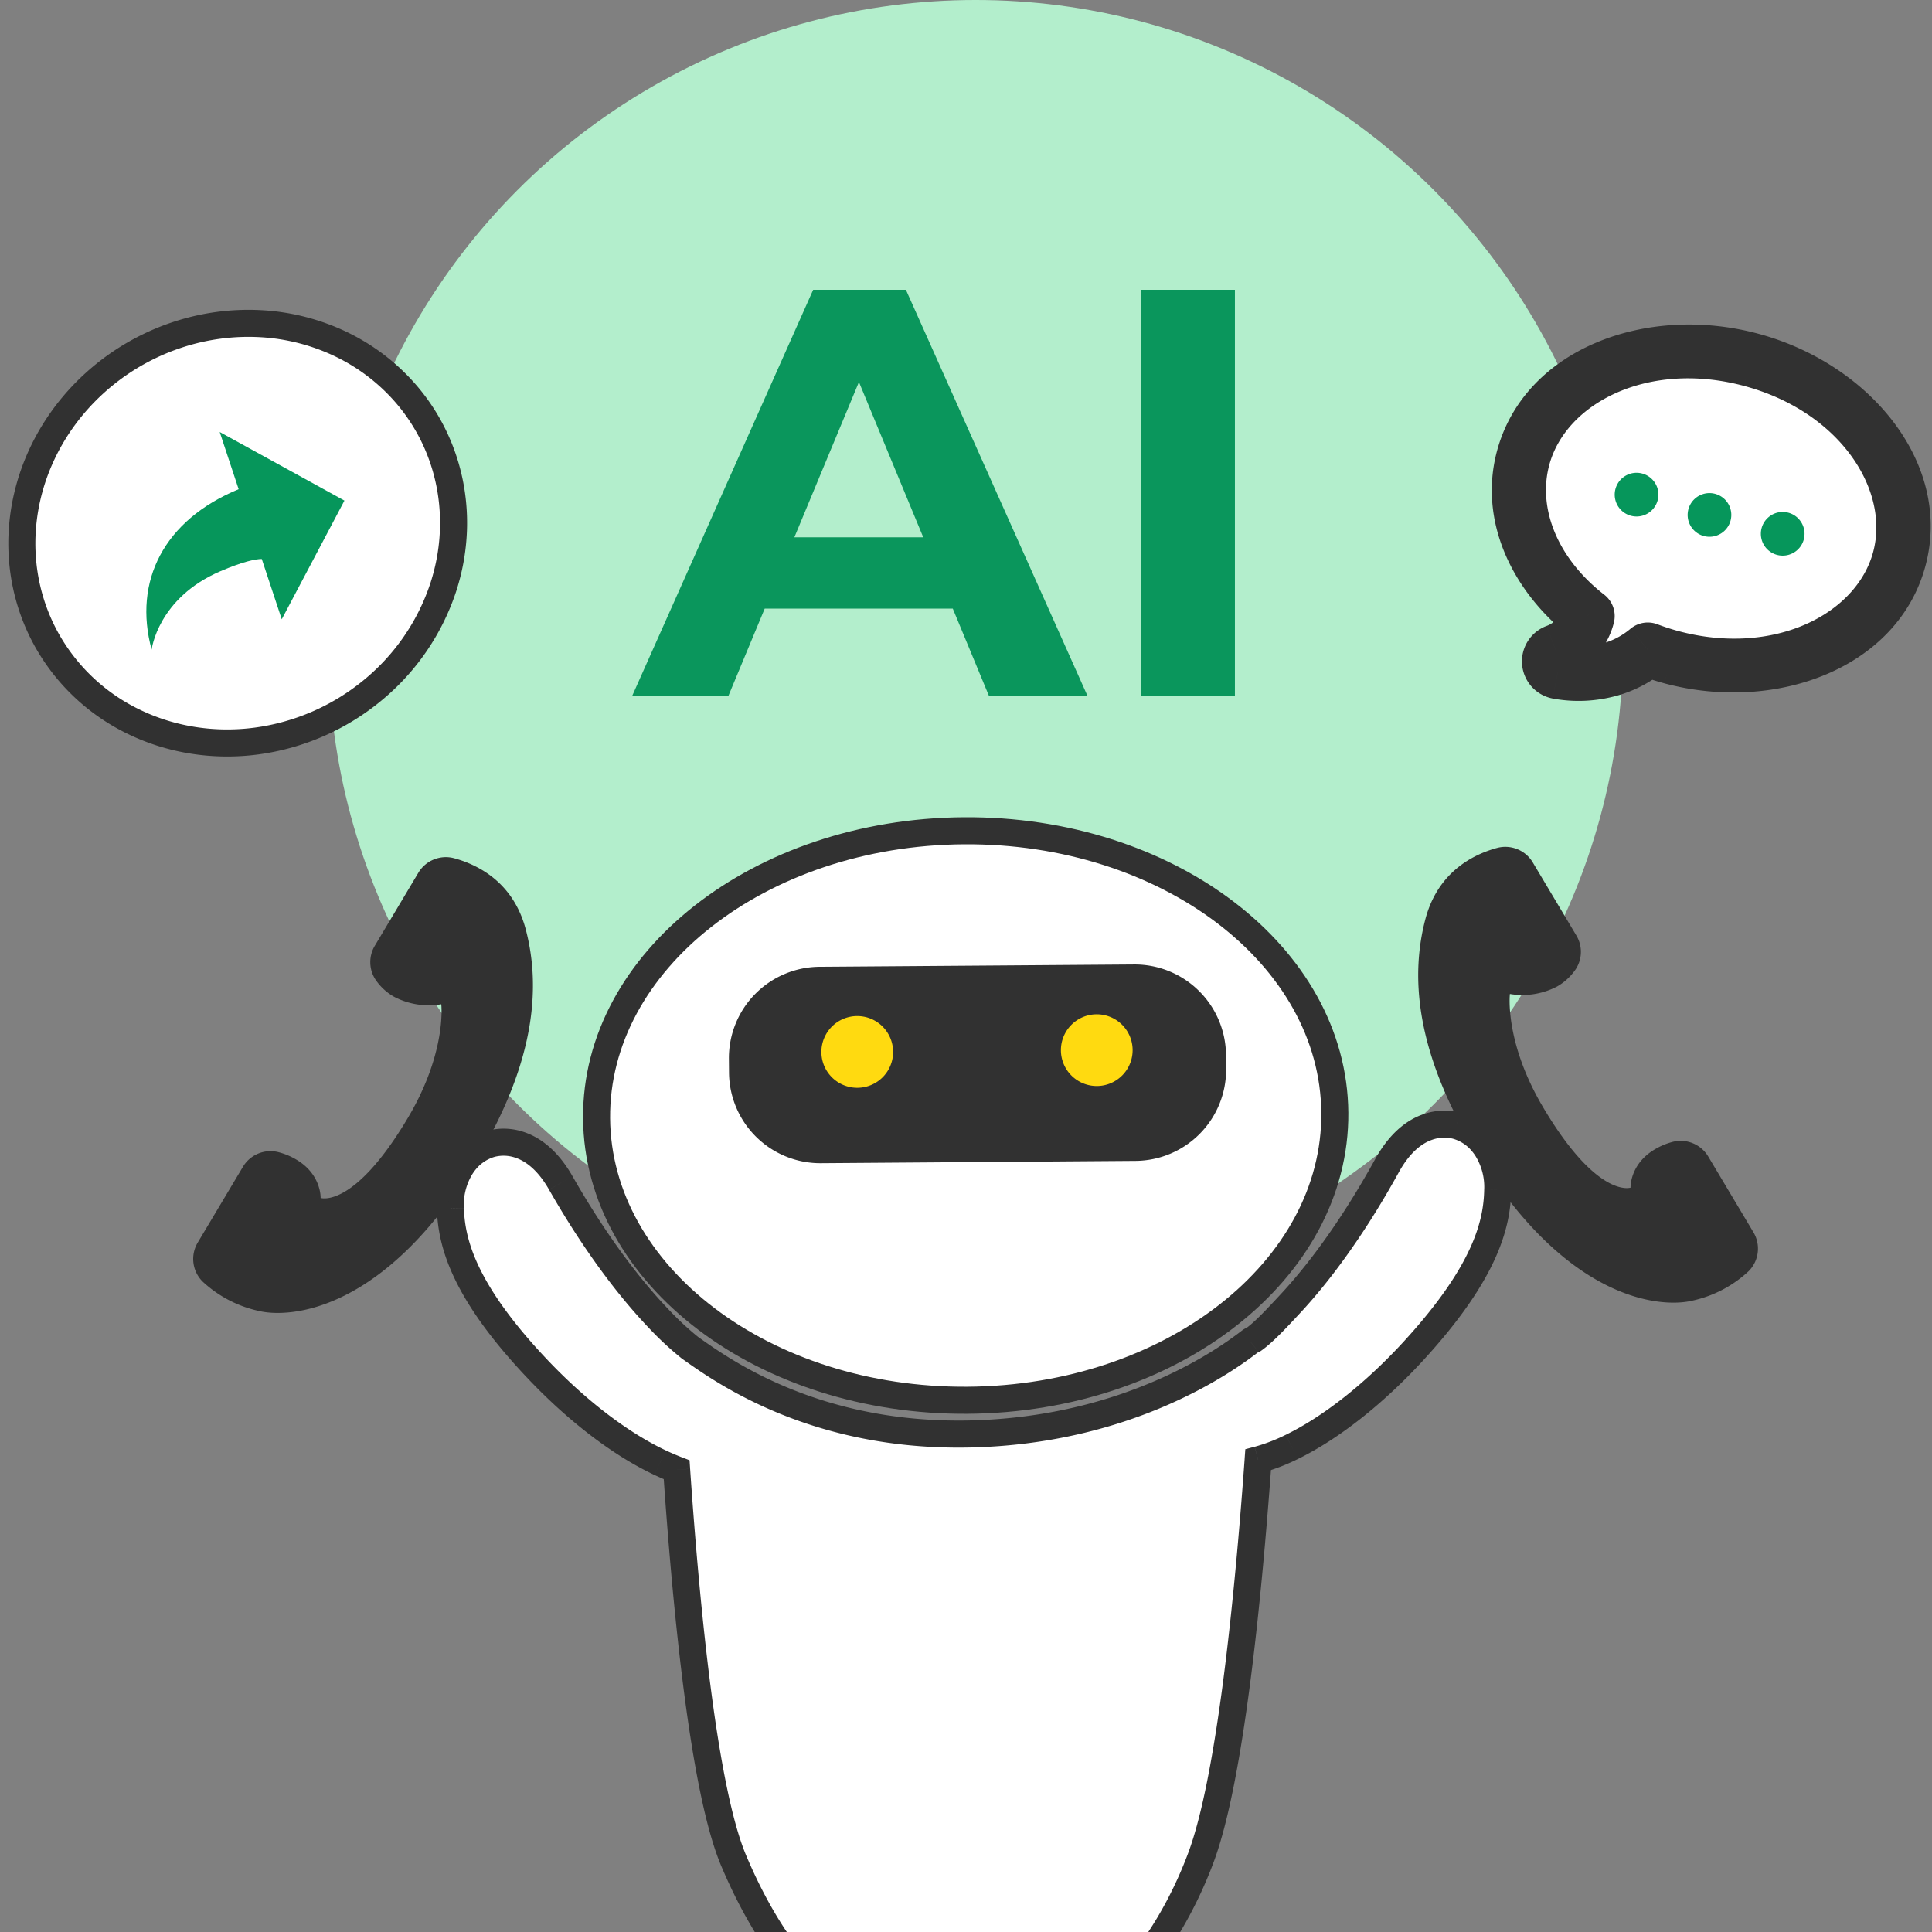
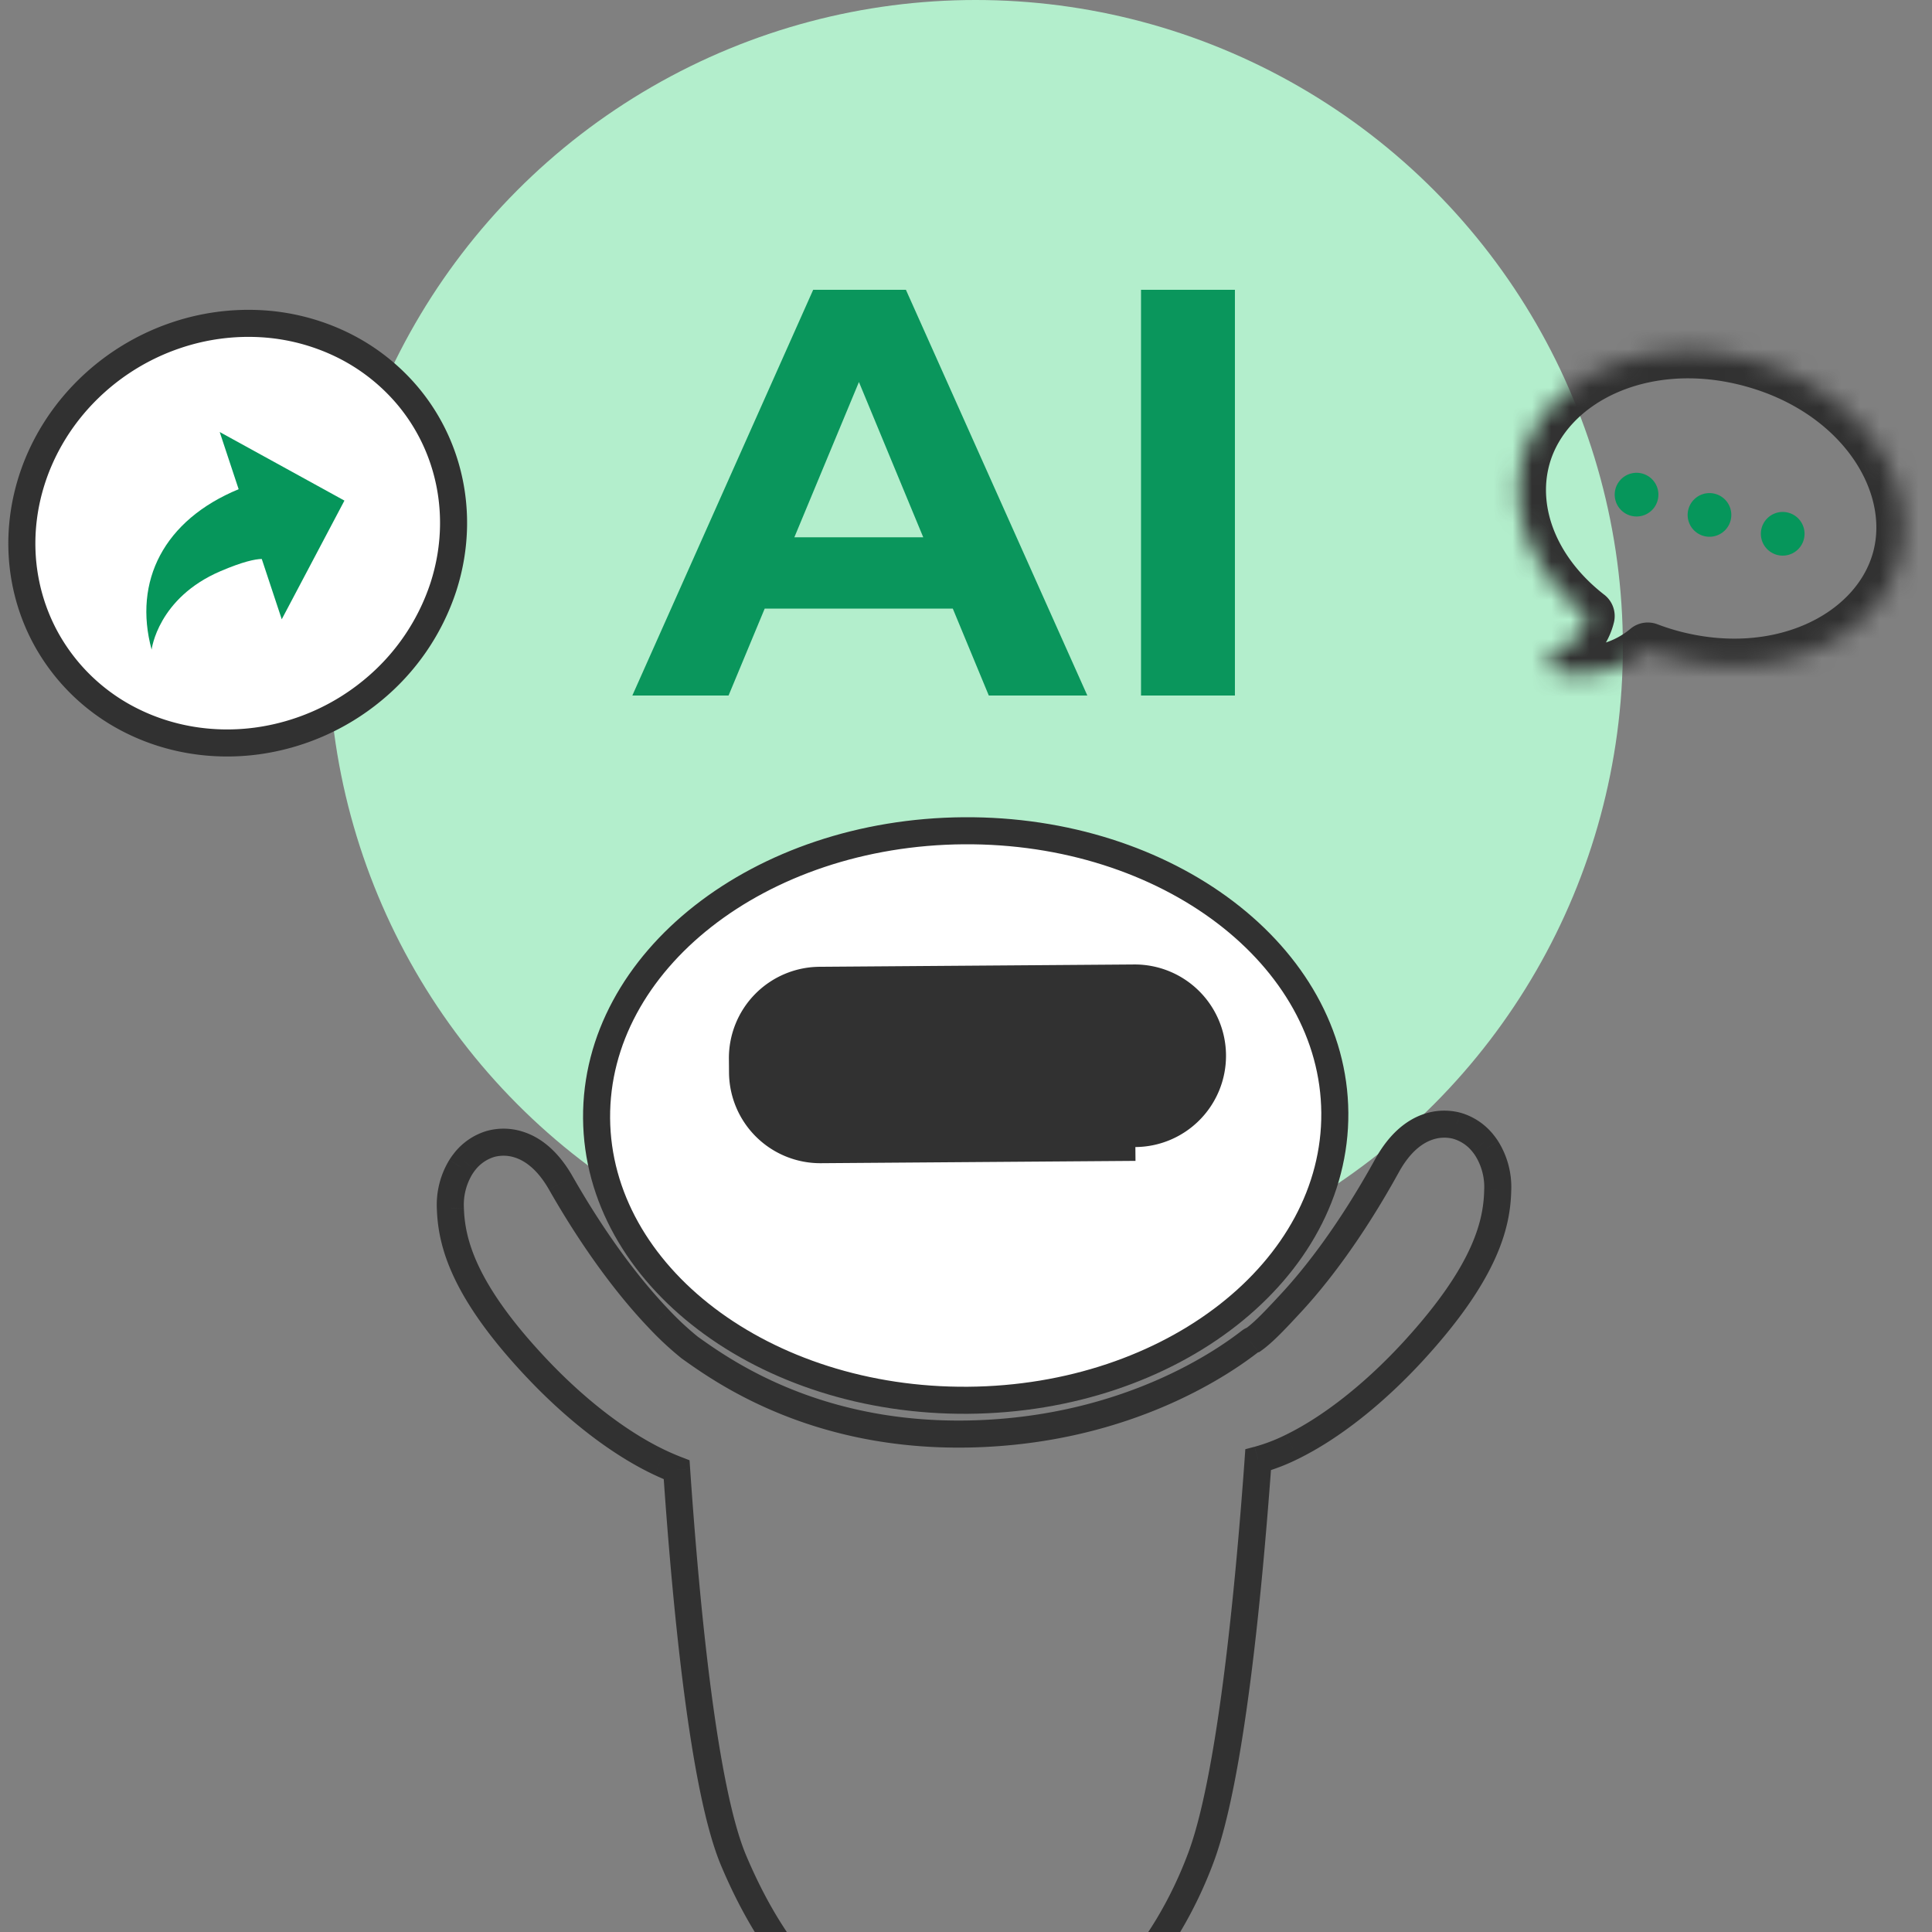
<svg xmlns="http://www.w3.org/2000/svg" width="100" height="100" fill="none">
  <rect width="100%" height="100%" fill="#808080" stroke="none" />
  <g clip-path="url(#a)">
    <circle cx="50.5" cy="33.5" r="33.5" fill="#B3EECC" />
    <path fill="#fff" stroke="#313131" stroke-width="1.4" d="M69.09 57.598c.06 8.14-8.445 14.802-18.997 14.88-10.551.077-19.154-6.458-19.214-14.598S39.324 43.08 49.876 43c10.551-.077 19.153 6.458 19.214 14.598Z" />
-     <path fill="#313131" d="m58.773 60.087-16.279.12a4.726 4.726 0 0 1-4.76-4.69l-.006-.716a4.725 4.725 0 0 1 4.691-4.76l16.279-.12a4.726 4.726 0 0 1 4.76 4.69l.006.716a4.723 4.723 0 0 1-4.691 4.76" />
-     <path fill="#FFDA10" d="M46.228 54.434a1.856 1.856 0 1 1-3.713.027 1.856 1.856 0 0 1 3.712-.027M56.796 52.5a1.856 1.856 0 1 0 .027 3.711 1.856 1.856 0 0 0-.027-3.711" />
-     <path fill="#fff" fill-rule="evenodd" d="M64.872 69.342a.5.5 0 0 0-.165.086c-1.13.874-6.222 4.625-14.55 4.795-7.917.16-12.677-3.212-14.364-4.407l-.07-.05A16 16 0 0 1 34.1 68.26c-1.199-1.253-3.052-3.49-5.073-7.03-1.393-2.44-3.13-2.166-3.63-2.024a2.67 2.67 0 0 0-1.349.923q-.105.132-.196.276a3.76 3.76 0 0 0-.54 2.15c.06 1.705.621 4.185 4.465 8.26 2.064 2.188 4.334 3.925 6.392 4.892q.434.205.854.368c.51 7.44 1.422 16.604 2.95 20.227 2.033 4.82 5.759 10.09 12.416 10.041 6.193-.046 10.074-5.624 11.779-10.22C63.66 92.097 64.59 82.91 65.12 75.56a9.7 9.7 0 0 0 1.74-.666c2.042-.998 4.287-2.77 6.319-4.988 3.783-4.13 4.308-6.618 4.342-8.324a3.76 3.76 0 0 0-.572-2.142 3 3 0 0 0-.2-.273 2.67 2.67 0 0 0-1.363-.903c-.501-.134-2.242-.382-3.598 2.077-1.97 3.57-3.789 5.834-4.969 7.105l-.064.069c-.688.741-1.344 1.448-1.884 1.828" clip-rule="evenodd" />
+     <path fill="#313131" d="m58.773 60.087-16.279.12a4.726 4.726 0 0 1-4.76-4.69l-.006-.716a4.725 4.725 0 0 1 4.691-4.76l16.279-.12a4.726 4.726 0 0 1 4.76 4.69a4.723 4.723 0 0 1-4.691 4.76" />
    <path fill="#313131" d="m64.707 69.428.428.553.008-.006zm.165-.086.195.672.112-.032.096-.067zm-14.716 4.88.014.7zm-14.363-4.406.405-.571zm-.07-.05-.44.545.017.014.018.012zM34.1 68.26l.511-.478-.005-.006zm-5.073-7.03.608-.347zm-3.63-2.024-.19-.673-.009.002zm-1.349.923.548.435.005-.006zm-.196.276-.592-.373-.006.01zm-.54 2.15.7-.024-.001-.013zm4.465 8.26.509-.481zm6.392 4.892-.298.634zm.854.368.698-.048-.03-.444-.415-.161zm2.95 20.227-.645.272zm12.416 10.041.005.7zm11.779-10.22.656.244zM65.12 75.56l-.18-.677-.482.128-.036.498zm1.74-.666.306.629zm6.319-4.988.516.473zm4.342-8.324-.7-.027v.013zm-.572-2.142.593-.372-.006-.01zm-.2-.273-.546.437.004.006zm-1.363-.903.19-.674-.008-.002zM71.79 60.34l-.613-.338zm-4.969 7.105.513.476zm-.064.069-.513-.476zm-1.613 2.461a.2.2 0 0 1-.076.04l-.39-1.345a1.2 1.2 0 0 0-.407.21zM50.17 74.923c8.542-.174 13.777-4.023 14.965-4.942l-.857-1.107c-1.072.83-6.02 4.484-14.136 4.649zm-14.782-4.536c1.729 1.225 6.641 4.701 14.782 4.536l-.028-1.4c-7.692.156-12.3-3.113-13.944-4.278zm-.07-.05.07.05.81-1.142-.071-.05zM33.59 68.74a16.5 16.5 0 0 0 1.693 1.572l.878-1.09a15 15 0 0 1-1.55-1.44zm-5.171-7.162c2.05 3.59 3.937 5.873 5.176 7.167l1.011-.968c-1.16-1.212-2.979-3.403-4.971-6.893zm-2.83-1.697a1.87 1.87 0 0 1 1.071.036c.481.157 1.135.569 1.759 1.66l1.216-.693c-.77-1.347-1.68-2.018-2.54-2.298a3.27 3.27 0 0 0-1.889-.052zm-.988.678c.253-.325.601-.563.996-.68l-.399-1.343c-.675.2-1.27.608-1.703 1.164zm-.156.22q.07-.11.151-.214l-1.096-.87a4 4 0 0 0-.24.338zm-.434 1.74a3.06 3.06 0 0 1 .44-1.75l-1.197-.726a4.46 4.46 0 0 0-.641 2.55zm4.275 7.816c-3.757-3.983-4.222-6.308-4.275-7.803l-1.399.049c.068 1.915.726 4.55 4.656 8.715zm6.18 4.74c-1.956-.92-4.157-2.596-6.18-4.74l-1.018.96c2.106 2.234 4.445 4.033 6.603 5.047zm.81.348a13 13 0 0 1-.81-.348l-.594 1.267q.453.213.898.386zm3.342 20.608c-.722-1.713-1.324-4.821-1.808-8.502-.48-3.653-.834-7.788-1.089-11.501l-1.396.095c.255 3.727.612 7.894 1.097 11.589.482 3.668 1.1 6.953 1.906 8.863zm11.766 9.613c-6.203.046-9.756-4.848-11.766-9.613l-1.29.544c2.056 4.875 5.954 10.521 13.066 10.469zm11.128-9.763c-.828 2.232-2.178 4.681-4.048 6.567-1.862 1.878-4.213 3.175-7.08 3.196l.01 1.4c3.325-.025 6.011-1.54 8.065-3.611 2.045-2.064 3.488-4.701 4.365-7.065zm2.911-20.372c-.265 3.67-.629 7.79-1.111 11.49-.486 3.719-1.084 6.951-1.8 8.882l1.312.487c.777-2.095 1.39-5.47 1.876-9.188.488-3.738.854-7.888 1.12-11.57zm.878.727a10.4 10.4 0 0 0 1.866-.713l-.614-1.259a9 9 0 0 1-1.611.62zm1.866-.713c2.144-1.046 4.456-2.881 6.529-5.144l-1.032-.946c-1.992 2.173-4.168 3.883-6.11 4.831zm6.529-5.144c3.868-4.223 4.487-6.867 4.526-8.783l-1.4-.028c-.03 1.496-.46 3.828-4.159 7.866zm4.526-8.77a4.46 4.46 0 0 0-.679-2.54l-1.186.743c.327.521.49 1.129.466 1.743zm-.685-2.55a4 4 0 0 0-.244-.335l-1.085.886q.083.1.155.212zm-.24-.33a3.37 3.37 0 0 0-1.72-1.139l-.38 1.348c.398.112.75.345 1.007.666zm-1.728-1.14a3.27 3.27 0 0 0-1.887.079c-.856.293-1.757.977-2.506 2.335l1.226.676c.607-1.101 1.255-1.523 1.734-1.687a1.87 1.87 0 0 1 1.07-.052zm-4.393 2.414c-1.941 3.519-3.727 5.737-4.869 6.967l1.026.952c1.218-1.312 3.072-3.623 5.069-7.243zm-4.869 6.967-.064.069 1.026.952.064-.069zm-.064.069c-.71.765-1.31 1.404-1.774 1.732l.806 1.145c.614-.433 1.328-1.208 1.994-1.925z" />
-     <path fill="#313131" d="M76.293 59.446c-3.094-5.187-3.259-9.02-2.52-11.853.638-2.444 2.455-3.36 3.711-3.703a1.655 1.655 0 0 1 1.855.754l2.25 3.772a1.645 1.645 0 0 1-.094 1.842 2.9 2.9 0 0 1-.897.801 3.9 3.9 0 0 1-2.446.389s-.294 2.468 1.719 5.864c2.815 4.75 4.526 4.16 4.526 4.16s-.048-1.203 1.238-1.971c.299-.181.624-.317.963-.403a1.66 1.66 0 0 1 1.82.763l2.337 3.917a1.65 1.65 0 0 1-.252 2.025 6.2 6.2 0 0 1-2.852 1.506c-1.67.429-6.64.046-11.358-7.862M24.699 59.978c3.094-5.186 3.258-9.02 2.519-11.853-.637-2.443-2.454-3.36-3.71-3.702a1.656 1.656 0 0 0-1.855.753l-2.25 3.772a1.65 1.65 0 0 0 .094 1.843c.239.327.544.6.897.8.751.393 1.61.53 2.446.39 0 0 .294 2.467-1.718 5.863-2.816 4.75-4.527 4.161-4.527 4.161s.048-1.203-1.237-1.972a3.5 3.5 0 0 0-.964-.402 1.66 1.66 0 0 0-1.82.763l-2.337 3.917a1.65 1.65 0 0 0 .252 2.024 6.2 6.2 0 0 0 2.852 1.507c1.67.428 6.64.046 11.358-7.863" />
    <path fill="#0A965C" d="m32.73 36 9.36-21h4.8l9.39 21h-5.1L43.5 17.46h1.92L37.71 36zm4.68-4.5 1.29-3.69h10.8l1.32 3.69zM59.059 36V15h4.86v21z" />
    <path fill="#fff" stroke="#313131" stroke-linejoin="round" stroke-width="1.4" d="M22.944 30.397c.674-2.075.71-4.272.097-6.312a10.1 10.1 0 0 0-2.01-3.679 10.4 10.4 0 0 0-3.345-2.572 11 11 0 0 0-4.156-1.078 11.7 11.7 0 0 0-4.333.57 11.95 11.95 0 0 0-5.424 3.673c-1.422 1.701-2.319 3.752-2.57 5.898s.158 4.29 1.177 6.155a10.27 10.27 0 0 0 4.542 4.306c1.94.943 4.147 1.287 6.342.999a11.93 11.93 0 0 0 6.005-2.613 11.6 11.6 0 0 0 3.675-5.347Z" />
    <path fill="#06965B" d="m17.828 25.911-6.456-3.55.98 2.96c-3.87 1.597-5.467 4.758-4.504 8.305 0 0 .314-2.675 3.574-4.066 1.145-.488 1.778-.622 2.127-.628l1.034 3.122z" />
    <mask id="b" width="28.876" height="27.462" x="73.79" y="13.564" fill="#000" maskUnits="userSpaceOnUse">
-       <path fill="#fff" d="M73.79 13.564h28.876v27.462H73.79z" />
      <path d="M90.635 18.623c-5.377-1.44-10.66.837-11.8 5.087-.788 2.945.618 6.06 3.34 8.177a2.59 2.59 0 0 1-1.638 1.824.557.557 0 0 0 .09 1.069 6 6 0 0 0 2.703-.124 5.2 5.2 0 0 0 1.96-1.035q.6.228 1.22.395c5.377 1.441 10.66-.837 11.799-5.087s-2.297-8.865-7.675-10.306" />
    </mask>
-     <path fill="#fff" d="M90.635 18.623c-5.377-1.44-10.66.837-11.8 5.087-.788 2.945.618 6.06 3.34 8.177a2.59 2.59 0 0 1-1.638 1.824.557.557 0 0 0 .09 1.069 6 6 0 0 0 2.703-.124 5.2 5.2 0 0 0 1.96-1.035q.6.228 1.22.395c5.377 1.441 10.66-.837 11.799-5.087s-2.297-8.865-7.675-10.306" />
    <path fill="#313131" d="m82.176 31.888 1.36.332a1.4 1.4 0 0 0-.5-1.438zm-1.639 1.823-.475-1.317-.018.007zm.09 1.069-.267 1.374.014.002zm2.703-.124-.377-1.349zm1.96-1.035.497-1.309a1.4 1.4 0 0 0-1.399.237zm1.22.395-.365 1.352h.002zm4.487-16.745c-5.81-1.557-12.1.8-13.514 6.077l2.705.725c.864-3.225 5.14-5.423 10.084-4.098zm-13.514 6.077c-.975 3.639.803 7.289 3.833 9.645l1.72-2.21c-2.417-1.88-3.45-4.46-2.848-6.71zm3.333 8.208c-.047.19-.14.367-.272.513l2.083 1.872c.44-.49.752-1.081.909-1.721zm-.272.513a1.2 1.2 0 0 1-.482.325l.95 2.634a4 4 0 0 0 1.615-1.087zm-.5.332c-.399.15-.738.426-.965.786l2.367 1.496a.84.84 0 0 1-.416.338zm-.965.786c-.228.36-.332.785-.296 1.21l2.79-.235a.84.84 0 0 1-.127.52zm-.296 1.21c.036.424.21.826.494 1.143l2.084-1.87c.122.136.197.309.212.492zm.494 1.143c.284.317.665.532 1.083.614l.534-2.749c.18.035.344.128.467.265zm1.097.617a7.4 7.4 0 0 0 3.334-.153l-.755-2.697a4.6 4.6 0 0 1-2.073.095zm3.333-.153a6.6 6.6 0 0 0 2.483-1.312l-1.802-2.143c-.419.352-.908.61-1.435.758zm1.084-1.075q.667.253 1.354.439l.73-2.703q-.554-.15-1.088-.353zm1.356.44c5.81 1.556 12.1-.801 13.514-6.078l-2.705-.725c-.864 3.225-5.14 5.423-10.084 4.098zm13.514-6.078c1.414-5.276-2.853-10.463-8.665-12.02l-.724 2.705c4.944 1.324 7.548 5.366 6.684 8.59z" mask="url(#b)" />
    <path fill="#06965B" d="M89.583 26.909a1.13 1.13 0 1 1-2.182-.584 1.13 1.13 0 0 1 2.182.584M85 24.51a1.13 1.13 0 1 0-.584 2.185A1.13 1.13 0 0 0 85 24.51m7.565 2.027a1.13 1.13 0 1 0-.585 2.184 1.13 1.13 0 0 0 .585-2.184" />
  </g>
  <defs>
    <clipPath id="a">
      <path fill="#fff" d="M0 0h100v100H0z" />
    </clipPath>
  </defs>
</svg>